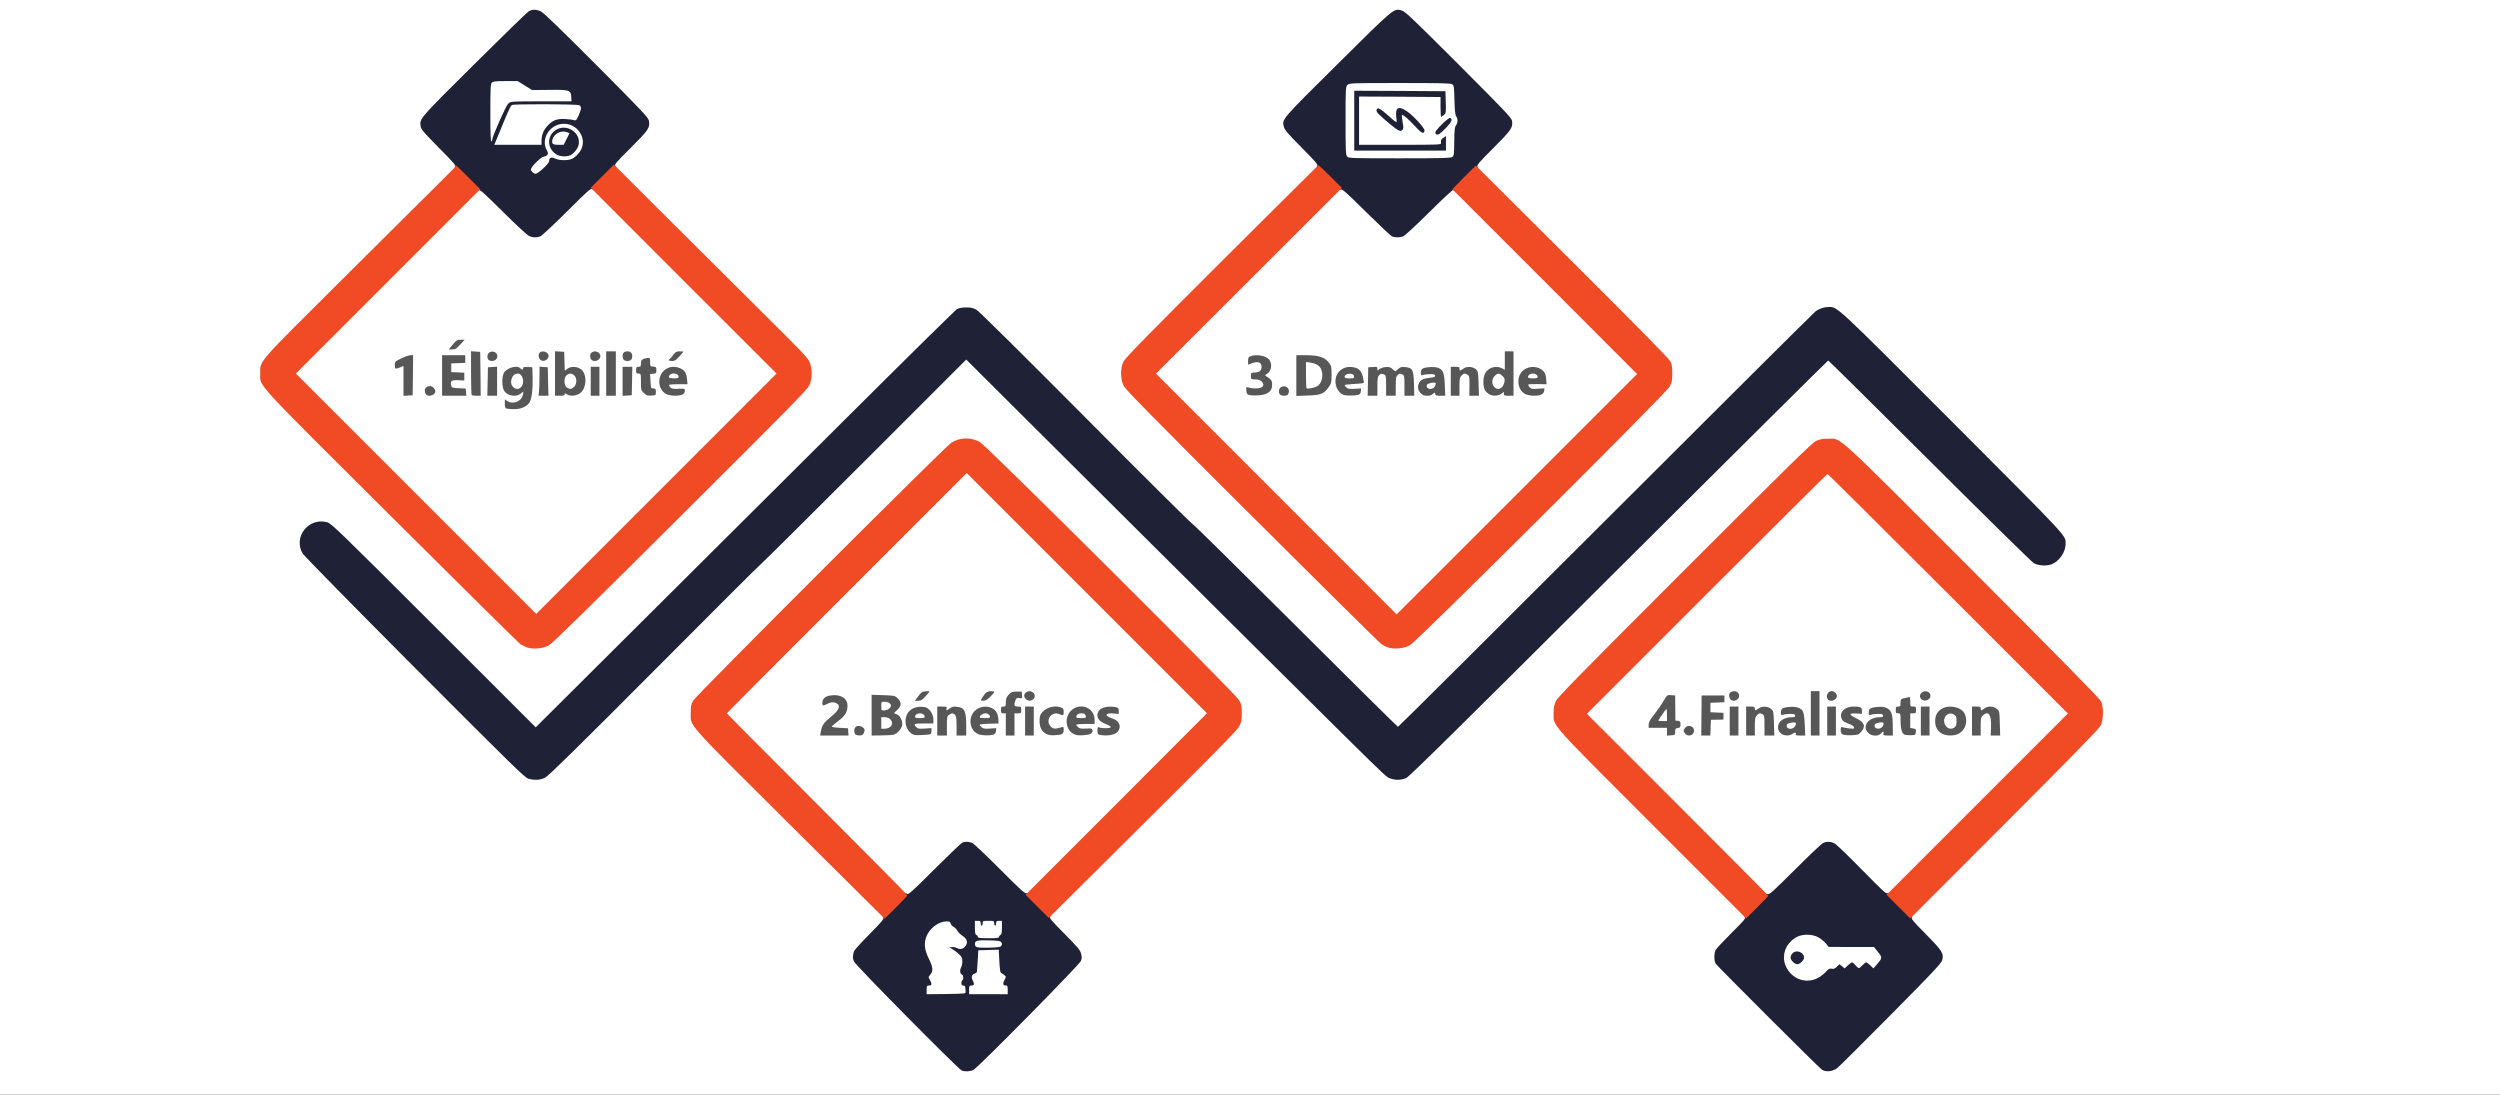
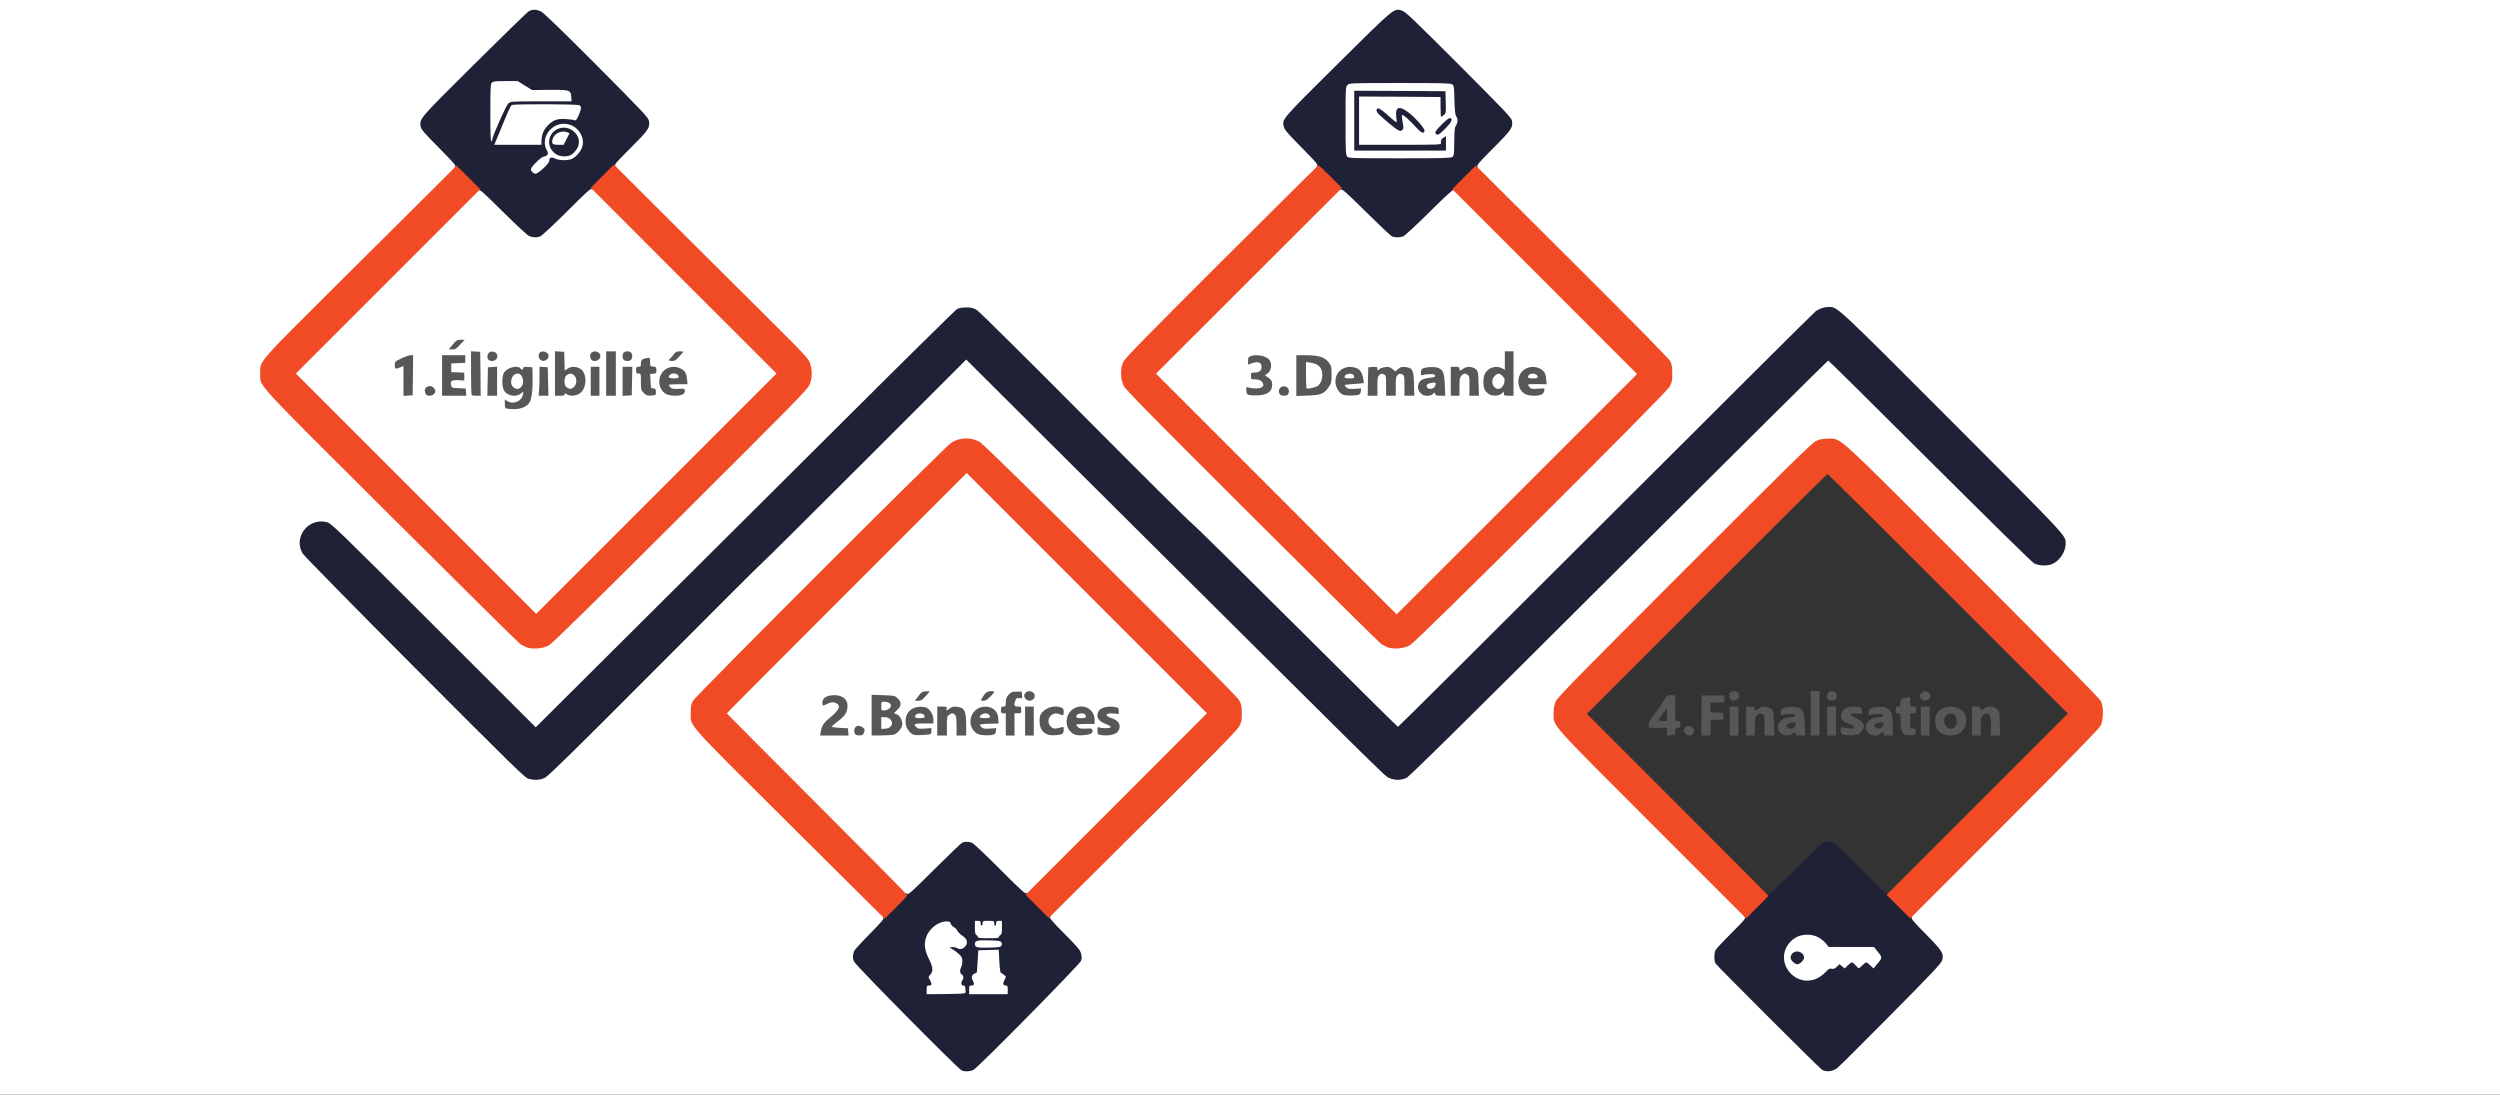
<svg xmlns="http://www.w3.org/2000/svg" class="img-fluid" id="outputsvg" style="transform: none; transform-origin: 50% 50%; cursor: move; max-height: 321.1px;" width="2590" height="1134" viewBox="0 0 25900 11340">
  <rect x="0" y="0" width="25900" height="11340" fill="#333333" stroke="none" />
  <g id="l7etfYgUSnp6IcMrKVucCts" fill="rgb(255,255,255)" style="transform: none;">
    <g style="transform: none;">
      <path id="pXlKDGNBC" d="M0 5670 l0 -5670 12950 0 12950 0 0 5670 0 5670 -12950 0 -12950 0 0 -5670z m10076 5373 c31 -20 1077 -1082 1088 -1103 19 -40 -6 -75 -165 -235 -144 -146 -159 -164 -159 -195 0 -33 57 -91 971 -999 750 -746 976 -976 997 -1015 36 -71 36 -143 -2 -212 -21 -38 -361 -383 -1333 -1350 -719 -715 -1322 -1309 -1342 -1321 -86 -51 -166 -50 -248 5 -22 15 -628 612 -1346 1328 -922 919 -1311 1313 -1327 1344 -15 29 -23 63 -23 95 0 112 -41 66 1023 1125 928 922 981 977 980 1010 0 31 -16 50 -154 190 -91 91 -157 166 -161 182 -4 15 -1 36 7 51 19 36 1083 1106 1111 1117 24 9 51 4 83 -17z m8932 -11 c65 -50 1073 -1077 1078 -1099 11 -42 -15 -77 -166 -228 -144 -143 -150 -151 -150 -190 0 -40 5 -45 966 -1005 724 -724 972 -977 992 -1015 32 -62 35 -141 7 -200 -12 -28 -416 -439 -1329 -1353 -1411 -1412 -1358 -1364 -1463 -1365 -108 -1 -41 -63 -1460 1356 -1416 1416 -1357 1352 -1356 1458 1 105 -30 71 1018 1119 853 853 975 979 975 1005 0 24 -26 55 -159 190 -167 168 -186 197 -160 241 21 35 1069 1083 1104 1105 34 21 55 18 103 -19z m-13390 -3006 c35 -18 322 -300 1132 -1112 596 -599 1100 -1101 1120 -1115 19 -15 501 -493 1070 -1063 980 -981 1037 -1036 1070 -1036 33 0 92 56 1090 1050 3257 3242 3282 3267 3333 3285 97 36 -87 210 2306 -2174 2116 -2109 2164 -2156 2201 -2156 37 0 64 26 1061 1020 563 561 1041 1035 1062 1052 55 47 108 59 163 38 52 -20 115 -88 132 -141 26 -87 91 -17 -1157 -1267 -1244 -1245 -1205 -1210 -1289 -1188 -21 6 -53 22 -71 35 -19 14 -998 988 -2177 2166 -2103 2101 -2143 2140 -2181 2140 -37 0 -62 -24 -1082 -1041 -574 -572 -1060 -1051 -1080 -1064 -20 -12 -520 -509 -1111 -1104 -595 -598 -1094 -1094 -1118 -1108 -49 -29 -104 -33 -147 -11 -15 8 -528 513 -1139 1122 -3349 3335 -3218 3206 -3256 3206 -33 0 -94 -59 -1090 -1053 -872 -871 -1062 -1056 -1093 -1064 -96 -28 -212 61 -224 171 -5 36 0 53 20 88 15 24 538 557 1164 1185 1008 1011 1143 1143 1178 1151 59 14 61 14 113 -12z m41 -1371 c31 -18 476 -454 1358 -1333 1154 -1149 1316 -1314 1338 -1362 29 -64 30 -88 9 -161 -15 -53 -38 -76 -1025 -1058 -906 -901 -1009 -1006 -1009 -1034 0 -27 24 -56 180 -212 163 -164 180 -185 180 -215 0 -32 -39 -73 -537 -573 -364 -364 -551 -545 -577 -557 -34 -16 -44 -17 -64 -6 -32 17 -1080 1053 -1103 1091 -36 58 -32 65 166 264 159 161 185 191 185 218 0 27 -108 138 -994 1019 -1073 1066 -1040 1031 -1039 1134 2 108 -59 42 1355 1450 721 718 1324 1314 1340 1324 81 52 155 55 237 11z m8922 -3 c30 -17 517 -494 1351 -1324 997 -991 1311 -1310 1333 -1350 36 -64 39 -141 10 -203 -13 -28 -322 -342 -1012 -1029 l-993 -988 0 -41 c0 -40 5 -47 180 -222 163 -164 180 -184 180 -216 0 -32 -37 -71 -547 -581 -384 -382 -557 -549 -577 -554 -16 -4 -39 -3 -52 2 -31 12 -1091 1059 -1111 1097 -9 18 -12 39 -8 56 4 15 77 97 181 201 149 151 174 180 174 206 0 28 -108 138 -998 1026 -1067 1063 -1047 1041 -1045 1138 1 103 -48 50 1356 1450 720 718 1323 1314 1339 1324 82 53 158 55 239 8z" />
      <path id="pFSSf9XGw" d="M9570 10255 c0 -54 4 -75 13 -75 8 0 11 -14 9 -46 -3 -36 0 -50 18 -69 l22 -24 -38 -78 c-33 -66 -40 -90 -43 -155 -4 -97 17 -163 68 -215 55 -57 103 -77 185 -78 65 0 70 2 75 23 4 12 17 28 31 35 14 7 31 25 38 39 7 15 28 36 47 48 44 27 55 47 55 103 0 47 -29 97 -56 97 -11 0 -12 4 -4 19 14 27 13 154 -2 169 -9 9 -7 13 5 18 13 5 17 19 17 60 0 39 4 54 14 54 10 0 12 -11 9 -44 -5 -44 12 -76 47 -88 8 -2 14 -36 18 -96 4 -75 2 -96 -11 -110 -12 -14 -16 -47 -16 -174 l-1 -158 170 0 170 0 -1 159 c0 125 -4 162 -15 172 -15 12 -18 69 -8 154 5 43 11 54 36 68 28 16 30 21 26 67 -2 35 1 50 10 50 8 0 12 22 12 75 l0 75 -450 0 -450 0 0 -75z" />
      <path id="puQc5bf98" d="M8440 8365 c-929 -928 -935 -935 -935 -975 0 -40 6 -46 1240 -1280 1095 -1096 1243 -1240 1270 -1240 26 0 175 145 1272 1242 1168 1168 1243 1245 1243 1277 0 32 -58 92 -932 968 -930 930 -933 933 -973 933 -40 0 -46 -5 -295 -256 -140 -141 -268 -262 -285 -269 -24 -11 -34 -11 -55 0 -14 8 -142 131 -285 274 -241 242 -262 261 -295 261 -33 0 -86 -51 -970 -935z m315 -785 c-3 -5 -44 -10 -90 -10 l-84 0 -3 -32 -3 -33 -18 32 c-9 18 -17 37 -17 43 0 6 40 10 111 10 71 0 108 -4 104 -10z m403 3 l-58 -4 0 -89 0 -90 65 0 c36 0 65 -3 65 -7 0 -5 -29 -6 -65 -5 l-65 4 0 -76 0 -75 53 -4 c45 -3 42 -4 -20 -5 l-73 -2 0 180 0 180 78 -2 c69 -2 71 -2 20 -5z m622 -82 c0 -106 -8 -151 -26 -151 -11 0 -14 25 -14 120 0 113 1 120 20 120 18 0 20 -7 20 -89z m200 25 c0 -111 -19 -157 -70 -170 -23 -6 -23 -6 -5 5 32 20 35 29 35 132 0 90 1 97 20 97 18 0 20 -7 20 -64z m500 -51 l0 -115 38 -2 37 -1 -39 -4 -38 -4 4 -66 c4 -64 4 -65 -14 -43 -11 14 -18 39 -18 66 0 41 -2 44 -27 45 l-28 2 28 4 27 4 0 115 c0 95 3 114 15 114 12 0 15 -19 15 -115z m200 -5 c0 -100 -2 -120 -15 -120 -12 0 -15 20 -15 120 0 100 3 120 15 120 13 0 15 -20 15 -120z m-1402 79 c34 -33 40 -63 18 -91 -21 -28 -26 -22 -26 36 0 45 -4 58 -22 70 -12 9 -18 16 -12 16 6 0 25 -14 42 -31z m1854 8 c-6 -7 -12 -46 -14 -87 l-3 -75 -18 38 c-11 23 -15 47 -11 60 7 25 42 77 51 77 3 0 1 -6 -5 -13z m-292 -18 c-7 -11 -10 -48 -8 -80 3 -59 3 -60 -14 -38 -23 28 -23 66 2 107 22 35 37 45 20 11z m718 0 c10 -13 9 -19 -3 -29 -13 -11 -15 -8 -15 20 0 19 1 31 3 29 1 -2 8 -11 15 -20z m-1438 -66 c-1 -62 -2 -66 -15 -49 -17 23 -19 54 -5 90 15 41 20 31 20 -41z m-673 -53 c-3 -23 -4 -23 -20 12 -16 35 -16 44 -1 86 9 21 26 -61 21 -98z m863 33 c0 -10 -4 -24 -9 -32 -6 -9 -10 -4 -13 18 -3 21 0 31 9 31 7 0 13 -8 13 -17z m1000 5 c-1 -7 -7 -24 -15 -38 l-14 -25 -1 38 c0 26 4 37 15 37 8 0 15 -6 15 -12z m-1670 -5 c-1 -5 -7 -19 -15 -33 l-14 -25 -1 33 c0 22 5 32 15 32 8 0 15 -3 15 -7z m1802 -5 c-7 -7 -12 -26 -12 -42 -1 -29 -1 -30 -15 -12 -13 18 -13 22 7 43 12 13 24 23 27 23 3 0 0 -5 -7 -12z m-2706 -94 c17 -41 12 -64 -19 -90 -17 -15 -19 -15 -8 -2 8 11 12 37 9 73 -1 30 -2 55 0 55 2 0 10 -16 18 -36z m554 -57 c0 -14 -41 -57 -54 -57 -6 0 -3 5 7 11 11 6 17 22 17 46 0 30 2 34 15 23 8 -7 15 -17 15 -23z m-615 -57 c-11 -5 -27 -9 -35 -9 -9 0 -8 4 5 9 11 5 27 9 35 9 9 0 8 -4 -5 -9z" />
      <path id="pnFswe6CS" d="M18611 10176 c-54 -19 -112 -75 -139 -134 -21 -47 -24 -64 -20 -136 6 -115 45 -182 133 -229 33 -18 57 -22 140 -22 91 0 104 2 147 28 26 15 60 43 75 62 l28 35 235 1 235 0 43 54 c59 76 57 104 -20 193 -32 39 -84 44 -113 12 l-18 -20 -22 20 c-30 28 -95 28 -113 -1 l-13 -21 -24 22 c-20 19 -32 22 -70 18 -25 -3 -48 -2 -51 3 -3 5 -21 9 -40 9 -27 0 -41 8 -67 37 -50 57 -117 83 -212 82 -44 0 -95 -6 -114 -13z m29 -242 c11 -12 10 -18 -3 -32 -16 -15 -18 -15 -34 0 -13 14 -14 20 -3 32 7 9 16 16 20 16 4 0 13 -7 20 -16z" />
-       <path id="pFkQEeRgJ" d="M17347 8362 c-826 -826 -937 -941 -937 -967 0 -27 145 -175 1243 -1273 1214 -1214 1243 -1242 1280 -1242 37 0 66 28 1278 1240 1144 1144 1239 1242 1239 1272 0 30 -73 106 -933 966 l-932 932 -41 0 c-40 0 -44 -4 -281 -248 -133 -136 -258 -257 -280 -269 -32 -18 -42 -19 -65 -10 -16 7 -146 130 -291 275 -255 254 -264 262 -302 262 -40 0 -50 -10 -978 -938z m-25 -809 c3 -34 6 -38 33 -42 l30 -4 -30 -6 -30 -6 0 -129 c0 -141 -8 -161 -44 -103 -26 42 -26 47 -1 47 19 0 20 7 20 95 l0 95 -75 0 c-71 0 -75 -1 -75 -22 -1 -22 -1 -23 -15 -4 -8 11 -15 23 -15 28 0 4 41 8 90 8 l90 0 0 40 c0 51 18 53 22 3z m370 -45 l3 -83 63 2 c36 2 62 -1 62 -7 0 -6 -29 -10 -65 -10 l-65 0 0 -80 0 -80 70 0 c40 0 70 -4 70 -10 0 -6 -35 -10 -85 -10 l-85 0 0 180 c0 151 2 180 15 180 11 0 15 -18 17 -82z m288 -38 c0 -100 -2 -120 -15 -120 -12 0 -15 20 -15 120 0 100 3 120 15 120 13 0 15 -20 15 -120z m172 23 c4 -119 1 -143 -18 -143 -11 0 -14 23 -14 120 0 98 3 120 14 120 12 0 15 -21 18 -97z m196 3 c-3 -100 -16 -128 -61 -139 l-22 -6 23 16 c20 14 22 23 22 119 0 99 1 104 21 104 20 0 21 -4 17 -94z m318 48 c-3 -26 -6 -66 -6 -88 0 -23 -7 -51 -15 -62 -13 -17 -14 -9 -10 76 2 52 4 101 5 108 0 6 7 12 16 12 14 0 16 -8 10 -46z m154 -154 c0 -171 -2 -200 -15 -200 -13 0 -15 29 -15 200 0 171 2 200 15 200 13 0 15 -29 15 -200z m170 80 c0 -100 -2 -120 -15 -120 -12 0 -15 20 -15 120 0 100 3 120 15 120 13 0 15 -20 15 -120z m198 113 c-10 -2 -26 -2 -35 0 -10 3 -2 5 17 5 19 0 27 -2 18 -5z m392 -55 c0 -66 -14 -133 -30 -143 -6 -4 -8 27 -5 82 2 48 4 96 5 106 0 9 7 17 15 17 12 0 15 -14 15 -62z m208 50 l-28 -10 0 -104 0 -104 33 -2 32 -1 -32 -4 c-31 -4 -33 -7 -33 -44 0 -32 -3 -39 -20 -39 -17 0 -20 7 -20 40 0 37 -2 40 -27 41 l-28 2 28 4 c27 4 27 5 27 84 0 109 20 146 80 147 8 0 3 -4 -12 -10z m172 -108 c0 -100 -2 -120 -15 -120 -12 0 -15 20 -15 120 0 100 3 120 15 120 13 0 15 -20 15 -120z m532 23 c4 -119 1 -143 -18 -143 -11 0 -14 23 -14 120 0 98 3 120 14 120 12 0 15 -21 18 -97z m196 1 c-3 -91 -5 -97 -31 -120 -15 -13 -33 -24 -39 -24 -5 0 0 9 13 19 22 17 24 28 27 120 3 82 7 101 19 101 12 0 14 -16 11 -96z m-2208 39 c-1 -35 -2 -36 -15 -19 -11 14 -11 22 -2 37 16 26 17 25 17 -18z m910 0 c-1 -35 -2 -36 -15 -19 -11 14 -11 22 -2 37 16 26 17 25 17 -18z m-120 -8 c0 -7 -7 -18 -15 -25 -13 -11 -15 -7 -15 25 0 32 2 36 15 25 8 -7 15 -18 15 -25z m849 14 c-6 -13 -9 -49 -7 -85 l4 -63 -18 27 c-23 35 -23 69 2 110 22 35 37 44 19 11z m207 -30 c17 -33 13 -68 -12 -103 -13 -19 -14 -13 -14 57 0 42 2 77 5 77 2 0 12 -14 21 -31z m-1174 -61 c-7 -7 -12 -25 -12 -40 0 -33 -16 -37 -26 -6 -5 16 -1 27 16 40 25 20 40 24 22 6z" />
      <path id="p924qA41G" d="M4277 5142 c-1111 -1111 -1247 -1250 -1245 -1275 2 -21 208 -232 958 -982 833 -833 959 -955 984 -955 25 0 66 36 270 238 150 148 253 243 272 249 25 9 38 8 60 -3 16 -8 137 -123 269 -254 222 -222 243 -240 275 -240 33 0 88 53 993 958 903 904 957 959 957 992 0 33 -67 102 -1243 1278 -1097 1097 -1246 1242 -1272 1242 -26 0 -176 -146 -1278 -1248z m1071 -939 c-10 -2 -28 -2 -40 0 -13 2 -5 4 17 4 22 1 32 -1 23 -4z m132 -144 c16 -106 13 -219 -5 -226 -9 -3 -18 -3 -21 0 -3 3 -6 75 -7 161 -2 128 0 153 11 142 7 -7 17 -42 22 -77z m-1232 -172 l2 -178 -40 23 c-32 19 -36 24 -20 26 19 3 20 11 20 158 0 143 1 155 18 152 15 -3 17 -21 20 -181z m547 173 c-3 -5 -37 -10 -75 -10 -77 0 -80 -3 -80 -80 0 -63 15 -74 85 -67 30 3 55 2 55 -3 0 -5 -30 -10 -67 -12 l-68 -3 0 -75 0 -75 73 -3 c104 -4 90 -22 -18 -22 l-90 0 0 180 0 180 96 0 c61 0 93 -4 89 -10z m153 -187 c-3 -179 -5 -198 -20 -201 -17 -3 -18 11 -18 191 0 106 3 197 7 200 3 4 12 7 20 7 11 0 13 -37 11 -197z m172 76 c0 -109 -2 -120 -17 -117 -16 3 -18 18 -21 121 -3 112 -2 117 18 117 19 0 20 -6 20 -121z m530 39 c0 -95 -9 -158 -21 -158 -5 0 -9 54 -9 120 0 100 3 120 15 120 12 0 15 -16 15 -82z m172 66 c2 -9 1 -98 -2 -198 -4 -162 -7 -181 -22 -184 -17 -3 -18 11 -18 197 0 192 1 201 19 201 11 0 21 -7 23 -16z m358 -104 c0 -100 -2 -120 -15 -120 -12 0 -15 20 -15 120 0 100 3 120 15 120 13 0 15 -20 15 -120z m170 -80 c0 -193 -1 -200 -20 -200 -19 0 -20 7 -20 200 0 193 1 200 20 200 19 0 20 -7 20 -200z m168 77 c3 -112 2 -117 -18 -117 -19 0 -20 6 -20 121 0 109 2 120 18 117 15 -3 17 -18 20 -121z m221 112 c-25 -9 -27 -14 -34 -104 -4 -52 -4 -99 0 -105 3 -5 21 -11 38 -11 l32 -2 -35 -6 c-32 -5 -35 -9 -38 -44 -4 -49 -26 -44 -30 6 -3 32 -7 37 -30 38 l-27 2 28 4 27 4 0 85 c0 81 2 87 29 115 16 16 38 29 48 28 13 0 10 -3 -8 -10z m269 4 c-10 -2 -26 -2 -35 0 -10 3 -2 5 17 5 19 0 27 -2 18 -5z m-1719 -22 c-19 -15 -23 -28 -23 -77 -1 -32 3 -70 7 -84 l8 -25 -20 25 c-24 30 -32 69 -23 103 8 30 47 77 63 77 6 0 1 -8 -12 -19z m738 -88 c5 -42 2 -53 -22 -81 -15 -18 -31 -32 -36 -32 -5 0 0 9 11 20 30 30 29 144 -2 179 -14 16 -9 14 11 -6 27 -25 35 -41 38 -80z m875 30 c-5 -111 -6 -113 -26 -70 -18 40 -15 64 12 105 8 12 15 22 16 22 0 0 0 -26 -2 -57z m182 -60 c-11 -45 -24 -51 -24 -10 0 26 4 37 15 37 12 0 14 -7 9 -27z m-904 -233 c0 -5 -7 -10 -15 -10 -8 0 -15 5 -15 10 0 6 7 10 15 10 8 0 15 -4 15 -10z" />
      <path id="p17d1wA3OX" d="M5486 1814 c-10 -9 -16 -33 -16 -60 0 -41 5 -51 52 -100 31 -33 64 -58 81 -61 19 -4 26 -10 23 -20 -4 -8 -6 -21 -6 -29 0 -12 -43 -14 -265 -14 -229 0 -265 -2 -265 -15 0 -8 -9 -15 -20 -15 -20 0 -20 -7 -20 -329 0 -286 2 -332 16 -345 13 -13 43 -16 171 -16 l156 0 73 45 72 45 178 0 c224 0 228 2 232 88 3 62 3 62 33 62 54 0 69 15 69 69 0 52 -41 161 -61 161 -7 0 1 10 16 22 42 33 65 92 65 171 0 79 -20 128 -74 175 -43 38 -82 46 -192 40 -74 -4 -84 -2 -84 13 0 9 -27 42 -61 73 -56 52 -64 56 -109 56 -31 0 -54 -6 -64 -16z m419 -251 c50 -38 69 -100 41 -138 -13 -18 -16 -15 -45 43 l-31 62 -61 0 c-66 0 -69 8 -15 41 35 22 73 19 111 -8z" />
      <path id="p1DeqkQCfP" d="M13192 5147 c-1163 -1163 -1242 -1245 -1242 -1276 0 -32 62 -97 960 -993 931 -930 961 -959 994 -956 30 3 67 35 280 246 135 133 257 247 271 252 16 6 35 6 53 -1 15 -6 135 -118 267 -250 208 -207 245 -239 271 -239 27 0 138 107 985 955 836 837 954 959 957 987 2 31 -57 93 -1241 1276 -1172 1171 -1245 1242 -1278 1242 -32 0 -105 -71 -1277 -1243z m480 -1104 c18 -10 46 -38 63 -62 25 -36 30 -52 30 -101 -1 -50 -5 -65 -31 -97 -39 -48 -104 -72 -201 -73 l-73 0 0 181 0 182 89 -5 c63 -4 99 -11 123 -25z m568 -94 c0 -109 -2 -120 -17 -117 -16 3 -18 18 -21 121 -3 112 -2 117 18 117 19 0 20 -6 20 -121z m190 27 c0 -93 0 -94 -31 -121 -17 -14 -34 -23 -38 -20 -3 4 2 11 12 16 14 9 17 26 17 114 0 98 1 105 20 105 19 0 20 -7 20 -94z m188 0 c-4 -101 -16 -128 -61 -139 l-22 -6 23 16 c20 14 22 23 22 119 0 99 1 104 21 104 21 0 21 -4 17 -94z m320 10 c-4 -51 -12 -93 -21 -106 -13 -19 -14 -12 -14 85 1 97 3 105 20 105 18 0 19 -6 15 -84z m154 -13 c4 -119 1 -143 -18 -143 -11 0 -14 23 -14 120 0 98 3 120 14 120 12 0 15 -21 18 -97z m196 3 c-3 -100 -15 -128 -61 -140 -21 -5 -21 -4 3 14 22 17 25 26 28 119 4 81 7 101 19 101 12 0 14 -16 11 -94z m362 -106 c0 -171 -2 -200 -15 -200 -12 0 -15 17 -15 95 0 59 -4 95 -10 95 -7 0 -7 7 1 21 7 15 9 49 4 105 -7 81 -6 84 14 84 21 0 21 -4 21 -200z m258 193 c-10 -2 -26 -2 -35 0 -10 3 -2 5 17 5 19 0 27 -2 18 -5z m-466 -35 c-19 -19 -15 -129 5 -158 16 -24 16 -24 -1 -11 -26 21 -46 66 -46 101 0 31 37 97 48 85 3 -3 0 -11 -6 -17z m-692 -25 c-1 -38 -1 -38 -15 -13 -9 18 -10 29 -3 37 16 19 18 16 18 -24z m1052 -20 c-5 -111 -6 -113 -26 -70 -18 40 -15 64 12 105 8 12 15 22 16 22 0 0 0 -26 -2 -57z m-2661 20 c8 -21 6 -30 -6 -42 -13 -14 -15 -11 -15 27 0 48 6 53 21 15z m759 -49 c0 -68 -14 -80 -25 -21 -6 30 7 87 20 87 3 0 5 -30 5 -66z m2085 -31 c-11 -46 -25 -51 -25 -10 0 27 4 37 16 37 13 0 15 -6 9 -27z m-1900 -10 c-11 -46 -25 -51 -25 -10 0 27 4 37 16 37 13 0 15 -6 9 -27z m-1015 -21 c0 -4 -18 -6 -40 -4 -22 2 -40 6 -40 8 0 2 18 4 40 4 22 0 40 -3 40 -8z m63 -93 c3 -12 -3 -30 -16 -45 l-22 -25 3 56 c3 44 7 54 17 45 7 -6 15 -20 18 -31z" />
      <path id="pst8AfHj6" d="M13508 4054 c-5 -4 -8 -81 -8 -172 l0 -165 71 7 c125 11 159 46 159 161 0 80 -19 129 -58 149 -33 17 -153 32 -164 20z" />
      <path id="p19KPdOdyC" d="M13927 1652 c-15 -17 -17 -59 -17 -400 0 -369 1 -383 20 -402 20 -20 33 -20 573 -20 462 0 556 2 573 14 17 13 19 30 22 162 3 107 7 153 18 168 8 12 14 44 14 76 0 32 -6 64 -14 76 -11 15 -15 61 -18 168 -3 132 -5 149 -22 162 -17 12 -112 14 -576 14 -527 0 -558 -1 -573 -18z" />
    </g>
  </g>
  <g id="l1woaqYgsaBKbP1VKrZxEHX" fill="rgb(31,33,55)" style="transform: none;">
    <g style="transform: none;">
      <path id="p0JdcfbP" d="M9963 11090 c-37 -15 -1096 -1086 -1115 -1128 -16 -34 -16 -50 -1 -107 3 -11 75 -90 160 -176 136 -138 153 -159 143 -175 -10 -17 4 -34 109 -140 109 -109 122 -119 136 -105 14 14 41 -10 283 -251 147 -146 277 -271 289 -277 28 -14 70 -13 106 2 15 7 145 129 287 272 230 230 262 259 278 248 17 -10 33 3 137 107 104 104 117 121 105 135 -12 14 7 36 147 178 136 137 163 169 173 206 9 35 9 51 -2 77 -17 41 -1068 1107 -1113 1128 -36 18 -88 20 -122 6z m41 -812 c-1 -10 -2 -29 -3 -43 -1 -18 -7 -25 -21 -25 -15 0 -20 -7 -20 -24 0 -14 5 -28 10 -31 15 -9 12 -52 -4 -58 -20 -8 -25 -43 -10 -73 8 -14 14 -44 14 -66 0 -34 -6 -46 -37 -75 -21 -19 -51 -42 -68 -51 l-30 -17 27 -3 c15 -2 39 3 55 11 34 18 65 8 89 -27 23 -37 11 -71 -36 -102 -22 -15 -46 -38 -53 -53 -6 -14 -23 -31 -37 -38 -14 -7 -28 -23 -31 -35 -4 -19 -12 -23 -45 -22 -85 1 -180 76 -210 166 -23 70 -15 131 29 221 43 85 47 130 15 164 -22 24 -22 25 -5 54 24 43 22 59 -8 59 -23 0 -25 4 -25 45 l0 45 203 -2 c185 -3 202 -4 201 -20z m436 -23 c0 -38 -3 -45 -19 -45 -30 0 -35 -18 -15 -57 19 -34 19 -35 -4 -53 -12 -10 -27 -20 -33 -22 -6 -2 -13 -52 -16 -121 l-6 -118 -106 3 -106 3 -6 105 c-4 58 -7 110 -8 117 0 6 -10 15 -21 18 -31 10 -41 37 -24 69 21 41 18 56 -11 56 -23 0 -25 4 -25 45 l0 45 200 0 200 0 0 -45z m-66 -457 c8 -13 8 -23 0 -35 -9 -15 -30 -18 -129 -21 -121 -3 -145 3 -145 37 0 36 21 42 144 39 100 -3 121 -6 130 -20z m-24 -92 c0 -8 7 -16 15 -20 11 -4 15 -22 15 -76 l0 -70 -30 0 c-25 0 -30 4 -30 25 0 14 -4 25 -10 25 -5 0 -10 -11 -10 -25 0 -24 -3 -25 -60 -25 -57 0 -60 1 -60 25 0 14 -4 25 -10 25 -5 0 -10 -11 -10 -25 0 -21 -5 -25 -30 -25 l-30 0 0 70 c0 54 4 72 15 76 8 4 15 12 15 20 0 11 23 14 110 14 87 0 110 -3 110 -14z" />
      <path id="pfuf5HDpl" d="M18875 11082 c-29 -19 -1068 -1056 -1099 -1097 -20 -26 -20 -108 -2 -143 8 -15 82 -94 165 -177 133 -132 149 -151 136 -165 -12 -14 -1 -29 102 -132 102 -103 117 -115 134 -105 17 10 48 -18 284 -253 146 -146 277 -270 293 -277 40 -18 83 -15 122 7 19 12 146 134 282 273 221 225 249 251 266 240 17 -10 33 2 140 110 103 105 119 124 109 139 -10 15 10 40 144 175 171 173 189 201 170 271 -9 32 -95 124 -531 564 -286 289 -536 538 -556 553 -48 37 -117 44 -159 17z m-50 -946 c28 -13 67 -42 88 -65 31 -34 42 -40 63 -35 19 5 32 0 53 -20 l28 -27 27 22 27 22 33 -32 c17 -17 37 -31 43 -31 6 0 23 14 36 30 14 17 30 30 34 30 5 0 22 -13 38 -30 16 -16 33 -30 39 -30 5 0 25 14 42 31 l33 32 28 -33 c67 -79 66 -77 20 -136 l-42 -53 -235 0 -235 -1 -28 -35 c-15 -19 -49 -47 -75 -62 -62 -37 -165 -39 -227 -6 -116 61 -164 193 -113 305 59 128 200 182 323 124z" />
      <path id="pIWe8RRD1" d="M18575 9965 c-30 -29 -32 -55 -7 -86 38 -45 122 -16 122 43 0 25 -44 68 -70 68 -11 0 -32 -11 -45 -25z" />
      <path id="pEunHERW3" d="M5475 8068 c-35 -8 -170 -140 -1178 -1151 -626 -628 -1148 -1160 -1161 -1182 -102 -169 59 -376 252 -325 44 12 112 77 1105 1069 l1057 1056 1058 -1053 c581 -578 1557 -1550 2168 -2158 611 -609 1124 -1114 1140 -1123 18 -9 54 -16 94 -16 53 0 73 5 110 27 26 16 496 481 1120 1109 591 595 1091 1092 1111 1104 20 13 506 492 1080 1064 574 573 1048 1041 1052 1041 5 0 973 -963 2151 -2140 1179 -1178 2158 -2152 2177 -2166 38 -27 88 -44 137 -44 89 0 72 -16 1283 1197 1218 1220 1169 1168 1169 1258 0 84 -67 181 -145 211 -53 20 -135 15 -184 -11 -18 -9 -502 -485 -1077 -1058 -575 -573 -1049 -1042 -1054 -1042 -4 0 -980 969 -2168 2152 -1651 1646 -2170 2158 -2203 2173 -56 25 -122 25 -179 -1 -46 -20 -13 12 -3323 -3281 l-1057 -1053 -1048 1048 c-576 576 -1059 1055 -1073 1065 -14 9 -513 507 -1109 1106 -810 813 -1097 1094 -1132 1112 -50 26 -103 29 -173 12z" />
      <path id="psuO1DQ1j" d="M5481 2445 c-19 -9 -139 -120 -272 -252 -212 -210 -240 -235 -252 -220 -11 15 -26 4 -135 -106 -109 -109 -121 -125 -107 -137 14 -12 -6 -35 -168 -199 -154 -155 -185 -192 -189 -221 -12 -82 -21 -72 550 -639 295 -293 551 -542 567 -552 38 -24 79 -24 130 0 27 13 213 193 576 557 479 481 537 543 542 576 11 73 -3 94 -187 278 -156 155 -174 176 -161 190 13 14 1 29 -105 135 -104 104 -121 117 -135 105 -14 -12 -46 16 -263 233 -136 135 -260 251 -275 256 -38 15 -75 13 -116 -4z m148 -701 c42 -39 61 -64 61 -80 0 -33 23 -40 64 -20 39 18 121 21 163 5 38 -14 81 -56 104 -101 57 -112 -30 -255 -163 -265 -152 -12 -265 152 -191 277 20 34 9 54 -35 63 -31 6 -132 107 -132 131 0 20 28 46 50 46 10 0 46 -25 79 -56z m-19 -281 c0 -61 19 -112 57 -154 57 -63 102 -81 187 -76 39 2 81 7 93 12 20 6 25 1 48 -50 30 -69 31 -91 6 -105 -23 -12 -679 -14 -698 -2 -14 9 -38 61 -122 267 l-60 145 245 0 244 0 0 -37z m-510 -17 c0 -32 142 -353 166 -373 25 -23 28 -23 340 -23 l315 0 -3 -47 c-4 -70 -17 -74 -229 -72 l-176 2 -75 -46 -75 -47 -126 0 c-101 0 -129 3 -141 16 -14 13 -16 56 -16 315 0 198 3 298 10 294 6 -3 10 -12 10 -19z" />
      <path id="p1B0gZ8yGp" d="M5760 1597 c-103 -68 -92 -211 18 -261 115 -52 249 56 214 173 -13 42 -54 88 -90 102 -43 16 -107 10 -142 -14z m110 -157 l30 -60 -27 -11 c-59 -22 -134 16 -149 75 -11 46 0 56 61 56 l55 0 30 -60z" />
      <path id="pQaAKuT5M" d="M14422 2450 c-12 -5 -133 -119 -269 -253 -214 -212 -250 -243 -265 -233 -15 9 -35 -6 -138 -109 -106 -106 -118 -121 -105 -134 13 -14 -5 -35 -159 -191 -135 -136 -176 -183 -184 -212 -23 -84 -36 -68 556 -655 595 -590 581 -578 665 -554 36 11 115 86 588 559 468 469 548 552 553 582 12 71 -4 95 -191 282 -157 157 -176 180 -166 197 10 16 -3 32 -105 135 -65 64 -122 116 -129 116 -6 0 -13 -6 -16 -12 -3 -8 -109 91 -248 229 -134 133 -257 247 -272 252 -34 13 -83 13 -115 1z m624 -824 c17 -13 19 -28 20 -159 1 -116 5 -150 18 -168 20 -29 21 -68 2 -95 -11 -15 -15 -61 -18 -168 -3 -132 -5 -149 -22 -162 -17 -12 -107 -14 -543 -14 -510 0 -524 1 -543 20 -19 19 -20 33 -20 372 0 313 2 353 17 370 15 17 45 18 543 18 439 0 529 -2 546 -14z" />
      <path id="pPne1nFO6" d="M14030 1250 l0 -310 473 2 472 3 3 115 c3 109 2 115 -20 132 -13 10 -25 18 -28 18 -3 0 -6 -46 -6 -102 l0 -103 -422 -3 -422 -2 0 250 0 250 426 0 c399 0 425 -1 423 -17 -3 -33 1 -41 26 -57 l25 -16 0 75 0 75 -475 0 -475 0 0 -310z" />
      <path id="pXuJb2mk8" d="M14883 1393 c-7 -3 -13 -13 -13 -22 0 -22 135 -154 152 -149 31 10 18 42 -39 100 -63 65 -82 78 -100 71z" />
      <path id="pPp6Ub5m3" d="M14662 1310 c-66 -73 -129 -127 -138 -118 -3 3 1 36 7 72 11 58 11 69 -3 82 -14 14 -19 14 -47 0 -28 -15 -122 -92 -193 -159 -31 -29 -36 -55 -13 -64 10 -3 42 17 88 58 123 107 110 103 102 31 -11 -99 23 -118 108 -61 68 45 189 177 185 203 -6 39 -33 26 -96 -44z" />
    </g>
  </g>
  <g id="l75x3osSQKX9GWXlulCQckk" fill="rgb(241,75,38)" style="transform: none;">
    <g style="transform: none;">
      <path id="poteapnaq" d="M8182 8542 c-1096 -1090 -1026 -1012 -1026 -1157 0 -64 4 -89 23 -124 27 -52 2605 -2627 2676 -2674 86 -56 201 -60 294 -9 71 39 2648 2604 2688 2676 25 45 28 61 28 136 0 72 -4 92 -27 136 -20 38 -257 280 -1000 1017 l-973 967 -120 -120 -120 -120 940 -940 939 -941 -1244 -1244 -1245 -1245 -1243 1243 c-683 683 -1242 1244 -1242 1247 0 3 421 426 935 940 514 514 935 939 935 945 0 5 -53 63 -118 127 l-117 116 -983 -976z" />
      <path id="pbrxDyRcV" d="M19668 9393 l-123 -123 939 -939 939 -939 -1241 -1241 c-683 -683 -1245 -1241 -1249 -1241 -4 0 -567 559 -1251 1243 l-1242 1242 940 940 c517 517 940 942 940 945 0 3 -52 57 -115 120 l-115 115 -970 -970 c-1081 -1081 -1024 -1017 -1025 -1155 0 -57 6 -87 23 -125 19 -42 245 -272 1335 -1362 1090 -1090 1320 -1316 1362 -1335 38 -17 68 -23 125 -23 140 1 39 -92 1496 1367 896 897 1317 1326 1330 1353 29 61 27 195 -5 255 -16 31 -319 342 -997 1020 l-974 975 -122 -122z" />
      <path id="p12tl1JaQv" d="M5458 6707 c-20 -8 -50 -23 -66 -33 -16 -10 -619 -606 -1340 -1324 -1452 -1446 -1354 -1339 -1356 -1480 -1 -136 -46 -85 842 -968 438 -435 886 -881 995 -989 l197 -197 123 122 122 122 -955 955 -955 955 1245 1245 1245 1245 1245 -1245 1245 -1245 -963 -962 -962 -963 120 -120 120 -120 517 516 c285 284 739 736 1010 1005 476 473 492 491 507 543 24 81 20 156 -9 221 -22 48 -184 213 -1338 1362 -932 929 -1326 1315 -1361 1334 -60 33 -169 43 -228 21z" />
      <path id="p1B9HCtCyp" d="M14378 6707 c-20 -8 -50 -23 -66 -33 -16 -10 -619 -606 -1339 -1324 -1063 -1060 -1313 -1314 -1333 -1355 -34 -72 -34 -181 -1 -249 19 -38 242 -266 1018 -1040 547 -545 998 -992 1001 -994 4 -1 60 51 125 116 l119 119 -963 962 -963 962 1247 1247 1246 1247 1246 -1245 1245 -1245 -957 -958 -957 -957 121 -123 122 -122 999 995 c679 677 1005 1008 1018 1035 14 30 19 62 19 125 0 75 -3 91 -29 138 -40 71 -2612 2632 -2688 2676 -60 35 -169 45 -230 23z" />
    </g>
  </g>
  <g id="l3daQiGy3tw4schLFwTmRpq" fill="rgb(87,87,87)" style="transform: none;">
    <g style="transform: none;">
      <path id="p6VoCxLnH" d="M8504 7579 c10 -64 31 -94 106 -154 94 -75 106 -128 34 -147 -21 -5 -40 -2 -69 12 -53 26 -55 25 -55 -10 0 -41 30 -67 84 -75 103 -16 176 28 176 105 0 65 -22 103 -91 156 -35 26 -67 53 -71 59 -5 6 22 12 80 15 l87 5 3 38 3 37 -147 0 -147 0 7 -41z" />
      <path id="p10zVmDnqj" d="M8862 7608 c-7 -7 -12 -24 -12 -38 0 -49 44 -65 89 -34 18 13 21 22 16 43 -4 14 -12 29 -18 33 -18 12 -62 9 -75 -4z" />
      <path id="pRCt0EfIU" d="M9030 7409 l0 -211 120 4 c116 4 121 5 150 33 42 40 40 78 -5 120 l-34 33 29 12 c37 15 64 71 56 115 -7 37 -52 86 -88 97 -13 3 -69 6 -125 7 l-103 1 0 -211z m188 125 c49 -34 16 -104 -50 -104 l-38 0 0 60 0 60 33 0 c18 0 43 -7 55 -16z m-10 -190 c45 -31 18 -74 -47 -74 -30 0 -31 1 -31 45 0 43 2 45 28 45 15 0 38 -7 50 -16z" />
      <path id="pZLYNxh2e" d="M9473 7614 c-40 -9 -81 -60 -89 -110 -15 -102 41 -174 139 -181 31 -2 62 2 77 9 39 21 70 75 70 122 l0 41 -85 0 c-113 0 -126 4 -95 35 20 20 29 22 91 18 l69 -5 0 28 c0 15 -4 31 -10 34 -13 8 -139 15 -167 9z m107 -187 c0 -21 -22 -37 -50 -37 -28 0 -50 16 -50 37 0 9 16 13 50 13 34 0 50 -4 50 -13z" />
      <path id="pgtQAC0tp" d="M9710 7470 l0 -150 51 0 c46 0 51 2 46 20 -6 25 -3 25 33 -1 23 -18 38 -21 76 -16 78 8 94 43 94 203 l0 94 -50 0 -50 0 0 -99 c0 -77 -4 -103 -16 -115 -19 -20 -34 -20 -62 0 -20 14 -22 23 -22 115 l0 99 -50 0 -50 0 0 -150z" />
      <path id="pEwuvuggE" d="M10135 7606 c-106 -47 -108 -207 -5 -265 45 -25 100 -27 146 -5 42 20 65 60 67 117 l2 42 -97 3 c-54 1 -98 6 -98 11 0 4 9 16 20 26 15 14 32 17 85 13 l66 -4 -3 30 c-2 22 -9 32 -28 37 -42 12 -123 9 -155 -5z m118 -172 c14 -14 -15 -44 -43 -44 -28 0 -60 22 -60 41 0 10 93 13 103 3z" />
      <path id="pLV2hYPvM" d="M10420 7505 l0 -115 -25 0 c-22 0 -25 -4 -25 -35 0 -31 3 -35 25 -35 23 0 25 -4 25 -45 0 -35 6 -52 29 -77 25 -28 35 -32 82 -33 l54 0 3 36 c3 35 2 36 -27 31 -26 -4 -32 0 -41 23 -19 50 -14 65 25 65 33 0 35 2 35 35 0 33 -2 35 -35 35 l-35 0 0 115 0 115 -45 0 -45 0 0 -115z" />
      <path id="pOWUeLNFg" d="M10620 7470 l0 -150 45 0 45 0 0 150 0 150 -45 0 -45 0 0 -150z" />
      <path id="pmlVQbaux" d="M10841 7604 c-49 -25 -71 -68 -71 -136 0 -46 5 -62 25 -86 46 -55 133 -78 199 -52 21 8 26 16 26 45 0 38 -6 41 -44 24 -81 -37 -153 65 -90 128 26 26 44 27 112 7 19 -6 22 -3 22 22 0 47 -12 56 -81 60 -48 4 -73 0 -98 -12z" />
      <path id="p17uh1Jzhh" d="M11121 7603 c-92 -49 -95 -196 -5 -257 98 -66 224 -4 224 112 l0 42 -95 0 c-52 0 -95 4 -95 8 0 5 9 17 19 26 16 14 33 17 83 14 58 -3 63 -1 66 18 5 32 -22 46 -96 51 -52 3 -75 0 -101 -14z m129 -172 c0 -28 -15 -41 -44 -41 -33 0 -56 15 -56 37 0 9 16 13 50 13 28 0 50 -4 50 -9z" />
      <path id="pXDIEJgV3" d="M11393 7613 c-19 -4 -23 -11 -23 -45 0 -35 2 -39 18 -32 26 12 115 11 119 -2 2 -7 -18 -20 -44 -30 -85 -31 -113 -78 -82 -136 21 -39 100 -57 178 -42 27 6 31 11 31 39 l0 32 -50 -5 c-90 -8 -104 22 -22 49 76 24 102 78 66 134 -24 37 -109 54 -191 38z" />
      <path id="pMPRe83q" d="M17270 7581 l0 -41 -95 0 -95 0 0 -26 c0 -33 12 -55 70 -129 25 -33 64 -88 84 -123 38 -63 38 -63 80 -60 l41 3 1 130 1 130 26 3 c23 3 27 8 27 37 0 29 -4 34 -27 37 -25 3 -28 7 -28 38 0 34 -1 35 -42 38 l-43 3 0 -40z m0 -178 c0 -37 -4 -63 -8 -57 -16 18 -82 114 -82 119 0 3 20 5 45 5 l45 0 0 -67z" />
      <path id="pFVAtrWL1" d="M17454 7595 c-15 -23 -15 -27 0 -50 29 -44 96 -26 96 25 0 51 -67 69 -96 25z" />
      <path id="p13U6T6imu" d="M17627 7413 l2 -208 118 0 118 0 0 35 0 35 -72 3 -73 3 0 49 0 49 68 3 67 3 0 35 0 35 -65 1 -65 1 -3 82 -3 81 -47 0 -47 0 2 -207z" />
      <path id="p4Ayas0iD" d="M17920 7470 l0 -150 45 0 45 0 0 150 0 150 -45 0 -45 0 0 -150z" />
      <path id="pkzSoaURC" d="M18090 7470 l0 -150 45 0 c38 0 45 3 45 20 0 25 4 25 40 -1 36 -27 102 -22 134 10 19 19 21 35 24 146 l4 125 -51 0 -51 0 0 -105 c0 -93 -2 -105 -19 -115 -28 -15 -38 -13 -61 12 -17 19 -20 35 -20 115 l0 93 -45 0 -45 0 0 -150z" />
      <path id="p3D2KyKBH" d="M18465 7608 c-31 -18 -44 -40 -45 -74 0 -61 60 -104 148 -104 27 0 33 -4 30 -17 -3 -15 -13 -18 -53 -17 -28 1 -60 4 -72 9 -21 6 -23 4 -23 -23 0 -16 6 -34 13 -40 22 -18 120 -26 161 -12 57 18 67 43 73 175 l5 115 -52 0 c-42 0 -51 -3 -46 -15 7 -19 -13 -19 -38 0 -23 18 -73 19 -101 3z m131 -84 c10 -15 13 -29 8 -34 -13 -13 -85 0 -91 16 -18 47 54 63 83 18z" />
      <path id="pfaZQhAlt" d="M18760 7390 l0 -230 45 0 45 0 0 230 0 230 -45 0 -45 0 0 -230z" />
      <path id="p12I3lyuWD" d="M18930 7470 l0 -150 45 0 45 0 0 150 0 150 -45 0 -45 0 0 -150z" />
      <path id="pepabnG3o" d="M19093 7610 c-18 -7 -23 -18 -23 -46 0 -33 2 -36 23 -29 12 4 44 10 70 12 42 4 48 3 45 -12 -2 -10 -24 -25 -51 -35 -60 -23 -73 -34 -82 -67 -15 -62 42 -113 127 -113 72 0 88 8 88 44 l0 31 -61 -3 c-77 -5 -77 12 0 49 88 42 103 84 52 141 -26 30 -34 32 -97 35 -38 2 -79 -2 -91 -7z" />
      <path id="p1BiECgWET" d="M19356 7594 c-70 -71 -1 -164 122 -164 27 0 33 -4 30 -17 -3 -15 -13 -18 -53 -17 -28 1 -60 4 -72 9 -21 6 -23 4 -23 -23 0 -41 17 -52 91 -58 50 -4 72 -1 99 13 46 24 59 63 59 186 l1 97 -51 0 c-46 0 -51 -2 -46 -20 3 -11 2 -20 -2 -20 -5 0 -16 9 -26 20 -28 31 -95 27 -129 -6z m151 -74 c7 -14 9 -28 5 -32 -12 -12 -83 3 -89 18 -18 48 60 61 84 14z" />
      <path id="pjLwpJ9e3" d="M19737 7613 c-31 -8 -47 -57 -47 -143 0 -79 0 -80 -25 -80 -22 0 -25 -4 -25 -35 0 -31 3 -35 25 -35 22 0 25 -4 25 -39 0 -34 3 -39 28 -45 15 -3 37 -8 50 -12 21 -6 22 -3 22 45 0 50 1 51 30 51 28 0 30 3 30 35 0 32 -2 35 -30 35 l-30 0 0 75 0 76 31 6 c27 5 30 9 27 37 -3 29 -5 31 -48 33 -25 0 -53 -1 -63 -4z" />
      <path id="piq9pKB71" d="M19900 7470 l0 -150 45 0 45 0 0 150 0 150 -45 0 -45 0 0 -150z" />
      <path id="pRSpeDOLX" d="M20120 7601 c-47 -25 -72 -70 -72 -130 0 -61 23 -102 72 -130 77 -43 202 -15 234 53 37 79 8 172 -64 208 -46 24 -126 23 -170 -1z m132 -68 c13 -11 18 -30 18 -64 0 -41 -4 -51 -25 -65 -71 -46 -139 50 -84 120 24 30 63 34 91 9z" />
      <path id="pr7ylqJ62" d="M20430 7470 l0 -150 45 0 c38 0 45 3 45 20 0 11 3 20 6 20 3 0 17 -9 31 -20 36 -28 94 -26 130 4 28 24 28 26 31 150 l4 126 -50 0 -49 0 4 -87 c6 -127 -27 -175 -83 -122 -22 21 -24 30 -24 116 l0 93 -45 0 -45 0 0 -150z" />
      <path id="pk83KHvhw" d="M9513 7213 c31 -42 40 -48 76 -51 23 -2 41 -1 41 2 0 2 -19 25 -42 50 -33 38 -47 46 -75 46 l-35 0 35 -47z" />
      <path id="pBzLUhOaF" d="M10162 7253 c2 -5 14 -25 28 -46 26 -39 50 -51 94 -45 25 3 25 3 -20 51 -35 35 -53 47 -76 47 -16 0 -28 -3 -26 -7z" />
      <path id="pVO2audXi" d="M10627 7242 c-21 -23 -22 -46 -1 -66 32 -32 94 -10 94 34 0 45 -62 66 -93 32z" />
      <path id="pqCtY5fdR" d="M17921 7234 c-15 -34 -6 -62 24 -70 35 -9 64 4 71 32 14 56 -71 90 -95 38z" />
      <path id="pFasCg4J8" d="M18944 7252 c-36 -25 -14 -92 31 -92 28 0 55 24 55 50 0 38 -54 64 -86 42z" />
      <path id="pBrZkI3gi" d="M19906 7244 c-21 -21 -20 -47 2 -67 35 -32 92 -11 92 32 0 42 -64 66 -94 35z" />
      <path id="pOLSHYzqk" d="M5248 4233 c-14 -3 -18 -15 -18 -50 l0 -45 25 16 c61 40 148 6 162 -64 l6 -34 -28 22 c-47 38 -133 25 -170 -26 -27 -37 -28 -154 -2 -194 34 -50 138 -77 167 -43 16 19 30 19 30 -1 0 -12 10 -14 48 -12 l47 3 3 104 c3 127 -10 232 -35 265 -29 41 -91 66 -159 65 -32 -1 -67 -3 -76 -6z m152 -225 c40 -43 15 -138 -36 -138 -65 0 -95 107 -41 145 30 21 53 19 77 -7z" />
      <path id="pEuqKWOaT" d="M4180 3946 l0 -155 -35 15 c-50 20 -55 18 -55 -23 0 -37 3 -39 68 -70 37 -18 80 -33 95 -33 l27 0 -2 208 -3 207 -47 3 -48 3 0 -155z" />
      <path id="pjO4mEsxO" d="M4410 4081 c-23 -45 -2 -81 48 -81 22 0 52 30 52 53 0 43 -79 66 -100 28z" />
      <path id="p1DAc2lstY" d="M4580 3890 l0 -210 120 0 120 0 0 40 0 39 -72 3 -73 3 0 45 0 45 68 3 67 3 0 40 0 41 -61 -3 c-69 -4 -87 8 -75 54 6 25 10 26 79 29 l72 3 3 38 3 37 -125 0 -126 0 0 -210z" />
      <path id="pueVv0NO6" d="M4887 4093 c-4 -3 -7 -107 -7 -230 l0 -224 48 3 47 3 3 228 2 227 -43 0 c-24 0 -47 -3 -50 -7z" />
      <path id="pxuDjK5U9" d="M5052 3953 l3 -148 48 -3 47 -3 0 150 0 151 -50 0 -51 0 3 -147z" />
      <path id="p18cnr1gmS" d="M5584 4058 c3 -24 5 -92 5 -151 l1 -108 43 3 42 3 3 148 4 147 -52 0 -51 0 5 -42z" />
      <path id="p149hvOznw" d="M5750 3869 l0 -230 48 3 47 3 3 98 3 97 29 -21 c37 -28 110 -22 146 12 55 52 52 178 -6 234 -37 35 -108 45 -145 21 -22 -14 -25 -15 -25 -1 0 11 -12 15 -50 15 l-50 0 0 -231z m197 139 c30 -28 32 -89 3 -118 -24 -24 -48 -25 -78 -4 -32 22 -32 106 0 128 30 21 47 20 75 -6z" />
      <path id="pSS42WY4z" d="M6120 3950 l0 -150 45 0 45 0 0 150 0 150 -45 0 -45 0 0 -150z" />
      <path id="pq2Un3WCS" d="M6280 3870 l0 -230 50 0 50 0 0 230 0 230 -50 0 -50 0 0 -230z" />
      <path id="pnNZcgYmk" d="M6450 3951 l0 -151 50 0 51 0 -3 148 -3 147 -47 3 -48 3 0 -150z" />
      <path id="pKXGw8f6N" d="M6670 4071 c-29 -28 -30 -33 -30 -115 0 -85 0 -86 -25 -86 -22 0 -25 -4 -25 -35 0 -31 3 -35 25 -35 22 0 25 -4 25 -35 0 -37 14 -49 71 -57 22 -3 24 0 24 42 0 43 1 45 33 48 29 3 32 6 32 37 0 31 -3 34 -32 37 l-33 3 4 70 c2 39 5 72 7 74 2 2 14 5 27 6 18 1 22 8 22 36 0 34 -1 34 -48 37 -41 3 -51 -1 -77 -27z" />
      <path id="pDmLoxQ5V" d="M6901 4082 c-41 -21 -71 -73 -71 -125 0 -116 107 -188 213 -143 49 21 68 48 74 110 l6 56 -97 0 c-53 0 -96 4 -96 9 0 5 7 17 17 26 12 13 31 16 82 13 64 -3 66 -2 66 22 0 16 -8 29 -25 37 -37 19 -129 16 -169 -5z m129 -181 c0 -30 -63 -44 -88 -19 -26 26 -13 38 38 38 42 0 50 -3 50 -19z" />
      <path id="p9Fvskyzr" d="M12940 4092 c-20 -6 -26 -15 -28 -46 -3 -38 -3 -38 25 -31 53 15 121 11 140 -7 14 -15 15 -21 4 -42 -15 -26 -37 -36 -88 -36 -31 0 -33 -2 -33 -35 0 -32 2 -35 30 -35 53 0 80 -19 80 -57 0 -48 -35 -63 -96 -41 l-44 16 0 -39 c0 -33 4 -41 26 -49 61 -23 161 -4 194 37 35 45 20 125 -28 149 -21 11 -21 11 16 35 39 26 48 49 38 105 -10 48 -60 76 -144 80 -37 2 -78 0 -92 -4z" />
      <path id="pQ3kLqFiV" d="M13262 4088 c-22 -22 -14 -67 14 -80 38 -18 80 8 77 47 -1 16 -8 32 -15 37 -19 12 -62 10 -76 -4z" />
      <path id="pVIPS5Bn0" d="M13430 3891 l0 -211 103 0 c129 1 188 20 231 73 29 37 31 43 31 127 0 82 -2 91 -30 131 -49 70 -80 82 -217 87 l-118 4 0 -211z m213 112 c52 -26 73 -122 42 -183 -18 -35 -53 -55 -112 -64 l-43 -6 0 133 c0 74 3 136 6 140 9 8 75 -4 107 -20z" />
      <path id="prTWjmSLe" d="M13925 4093 c-35 -8 -73 -53 -84 -99 -28 -109 51 -202 161 -192 70 7 100 33 117 101 8 31 12 60 8 64 -4 4 -50 9 -102 11 -52 3 -95 8 -95 12 0 4 9 15 20 25 15 14 32 17 85 13 l66 -4 -3 30 c-2 22 -9 32 -28 37 -29 8 -115 9 -145 2z m103 -195 c-5 -40 -98 -32 -98 7 0 11 13 15 51 15 47 0 50 -2 47 -22z" />
      <path id="pCV5B5Ydx" d="M14172 3953 l3 -148 48 -3 c43 -3 47 -1 47 19 0 21 1 21 20 4 10 -9 39 -20 63 -22 35 -4 48 -1 73 20 l29 25 30 -25 c24 -21 36 -24 73 -20 77 8 86 27 91 172 l3 125 -51 0 -51 0 0 -105 c0 -103 -1 -106 -25 -117 -21 -9 -28 -8 -45 7 -17 16 -20 31 -20 117 l0 98 -50 0 -50 0 0 -105 c0 -103 -1 -106 -25 -117 -21 -9 -28 -8 -45 7 -17 16 -20 31 -20 117 l0 98 -50 0 -51 0 3 -147z" />
      <path id="pcWVEYr5j" d="M14717 4072 c-29 -30 -34 -65 -16 -105 14 -31 49 -47 117 -54 42 -5 52 -9 50 -22 -3 -12 -15 -16 -53 -15 -28 1 -60 4 -72 9 -21 6 -23 4 -23 -23 0 -16 6 -34 13 -40 21 -18 120 -26 160 -13 57 19 70 50 75 179 l5 112 -52 0 c-39 0 -51 -4 -51 -15 0 -8 -4 -15 -9 -15 -5 0 -14 7 -21 15 -7 9 -29 15 -54 15 -33 0 -48 -6 -69 -28z m150 -72 c7 -14 9 -28 5 -32 -12 -12 -83 3 -89 18 -18 48 60 61 84 14z" />
      <path id="pyMpwb61y" d="M15030 3950 l0 -150 45 0 c38 0 45 3 45 20 0 25 4 25 40 -1 36 -27 102 -22 134 10 19 19 21 35 24 146 l4 125 -50 0 -50 0 2 -101 c1 -89 -1 -102 -18 -115 -27 -19 -42 -18 -66 8 -17 19 -20 35 -20 115 l0 93 -45 0 -45 0 0 -150z" />
      <path id="plQbF2CAg" d="M15429 4085 c-14 -8 -34 -26 -44 -41 -22 -35 -23 -130 -1 -173 33 -63 113 -88 176 -56 l30 16 0 -96 0 -95 45 0 45 0 0 230 0 230 -50 0 c-44 0 -50 -3 -50 -21 l0 -20 -26 20 c-31 24 -87 27 -125 6z m129 -72 c12 -10 24 -35 28 -55 5 -31 2 -41 -20 -62 -31 -32 -50 -33 -81 -1 -31 30 -33 82 -5 113 25 27 51 28 78 5z" />
      <path id="pgud55VUt" d="M15801 4082 c-89 -48 -95 -192 -12 -252 61 -43 153 -36 201 15 17 18 25 40 28 80 l5 56 -92 -2 c-50 -1 -95 1 -98 5 -3 3 2 15 13 27 17 19 27 21 87 16 l68 -4 -3 26 c-2 15 -13 30 -28 38 -38 19 -129 16 -169 -5z m129 -175 c0 -21 -22 -37 -50 -37 -28 0 -50 16 -50 37 0 9 16 13 50 13 34 0 50 -4 50 -13z" />
      <path id="p5FKsoaHx" d="M5062 3728 c-22 -22 -14 -67 13 -80 51 -23 99 27 68 71 -16 23 -62 28 -81 9z" />
      <path id="pTdyIthtA" d="M5596 3725 c-20 -20 -21 -59 -2 -74 21 -18 66 -9 82 14 30 46 -40 99 -80 60z" />
      <path id="pwsC4oI8n" d="M6133 3732 c-21 -13 -26 -58 -8 -76 33 -32 95 -10 95 34 0 38 -53 64 -87 42z" />
      <path id="pMnkCfgwK" d="M6462 3728 c-7 -7 -12 -24 -12 -38 0 -33 17 -50 50 -50 33 0 50 17 50 50 0 33 -17 50 -50 50 -14 0 -31 -5 -38 -12z" />
      <path id="pMi1sZtLm" d="M6930 3731 c0 -5 4 -11 8 -13 4 -1 21 -20 36 -40 24 -33 34 -38 67 -38 22 0 39 2 39 3 0 2 -19 25 -42 50 -34 38 -48 47 -75 47 -18 0 -33 -4 -33 -9z" />
      <path id="poSDrAdHI" d="M4690 3570 c38 -45 46 -50 83 -50 l41 0 -39 42 c-53 57 -55 58 -93 58 l-34 0 42 -50z" />
    </g>
  </g>
</svg>